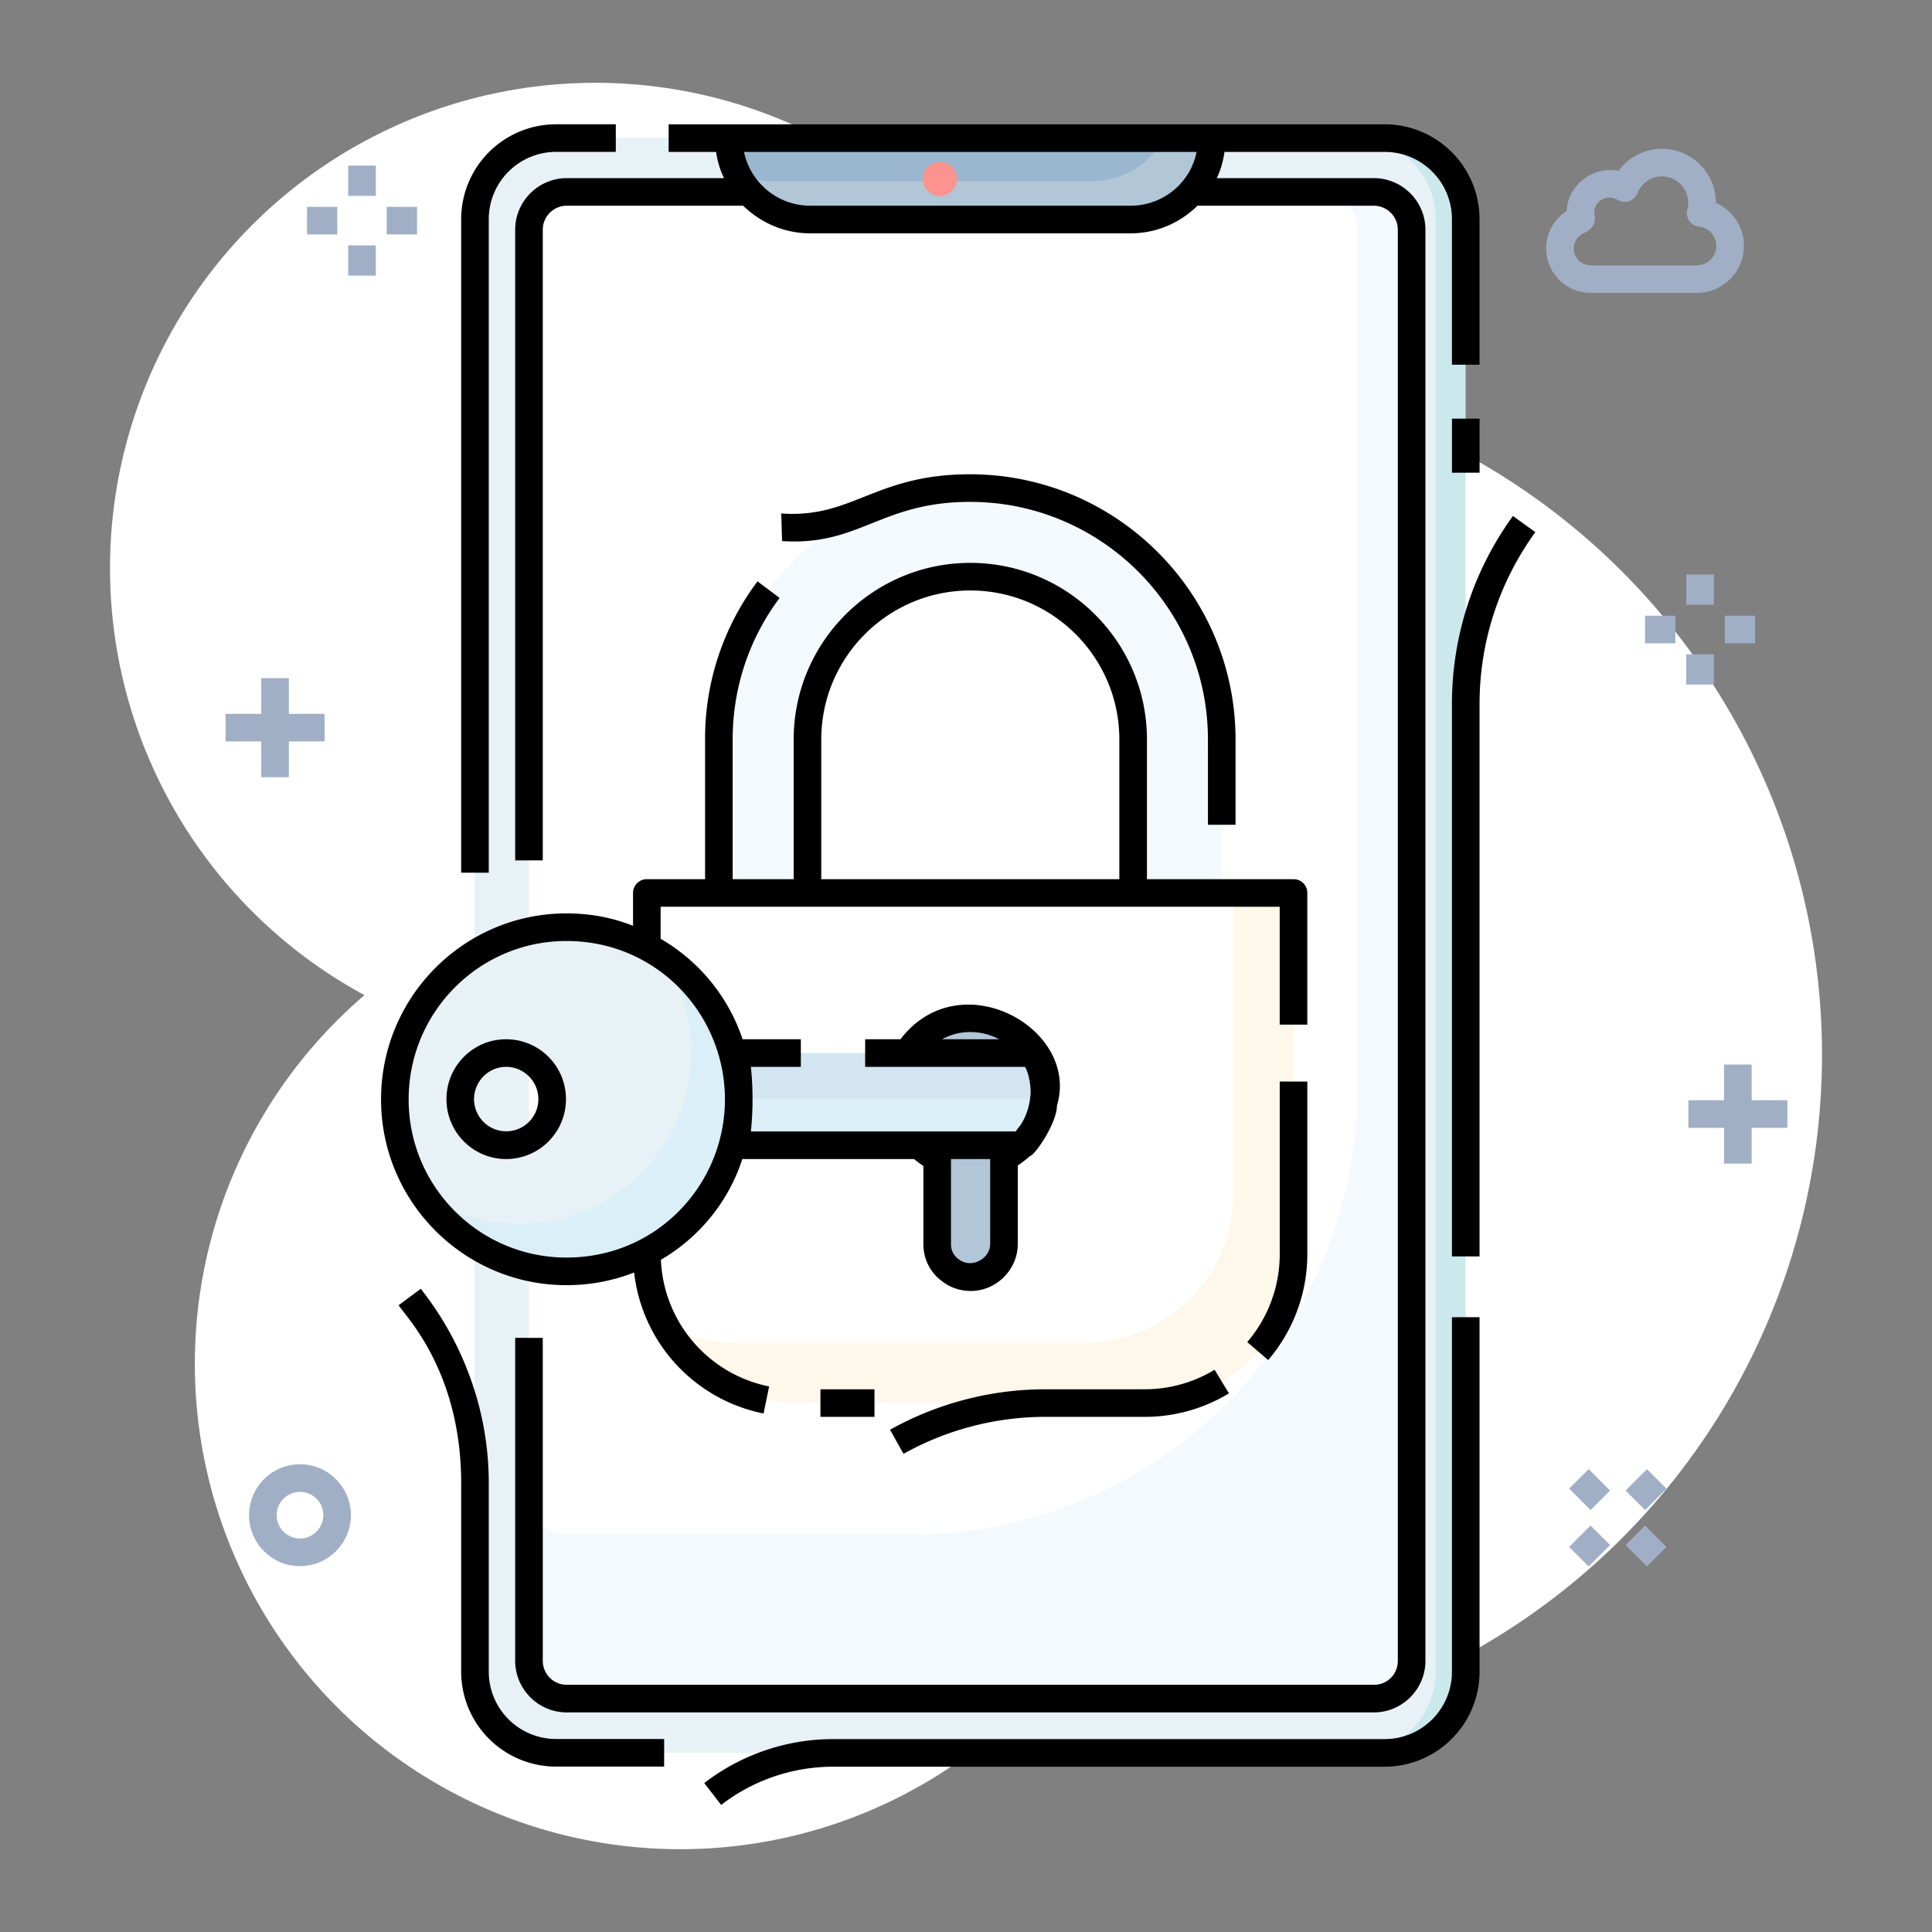
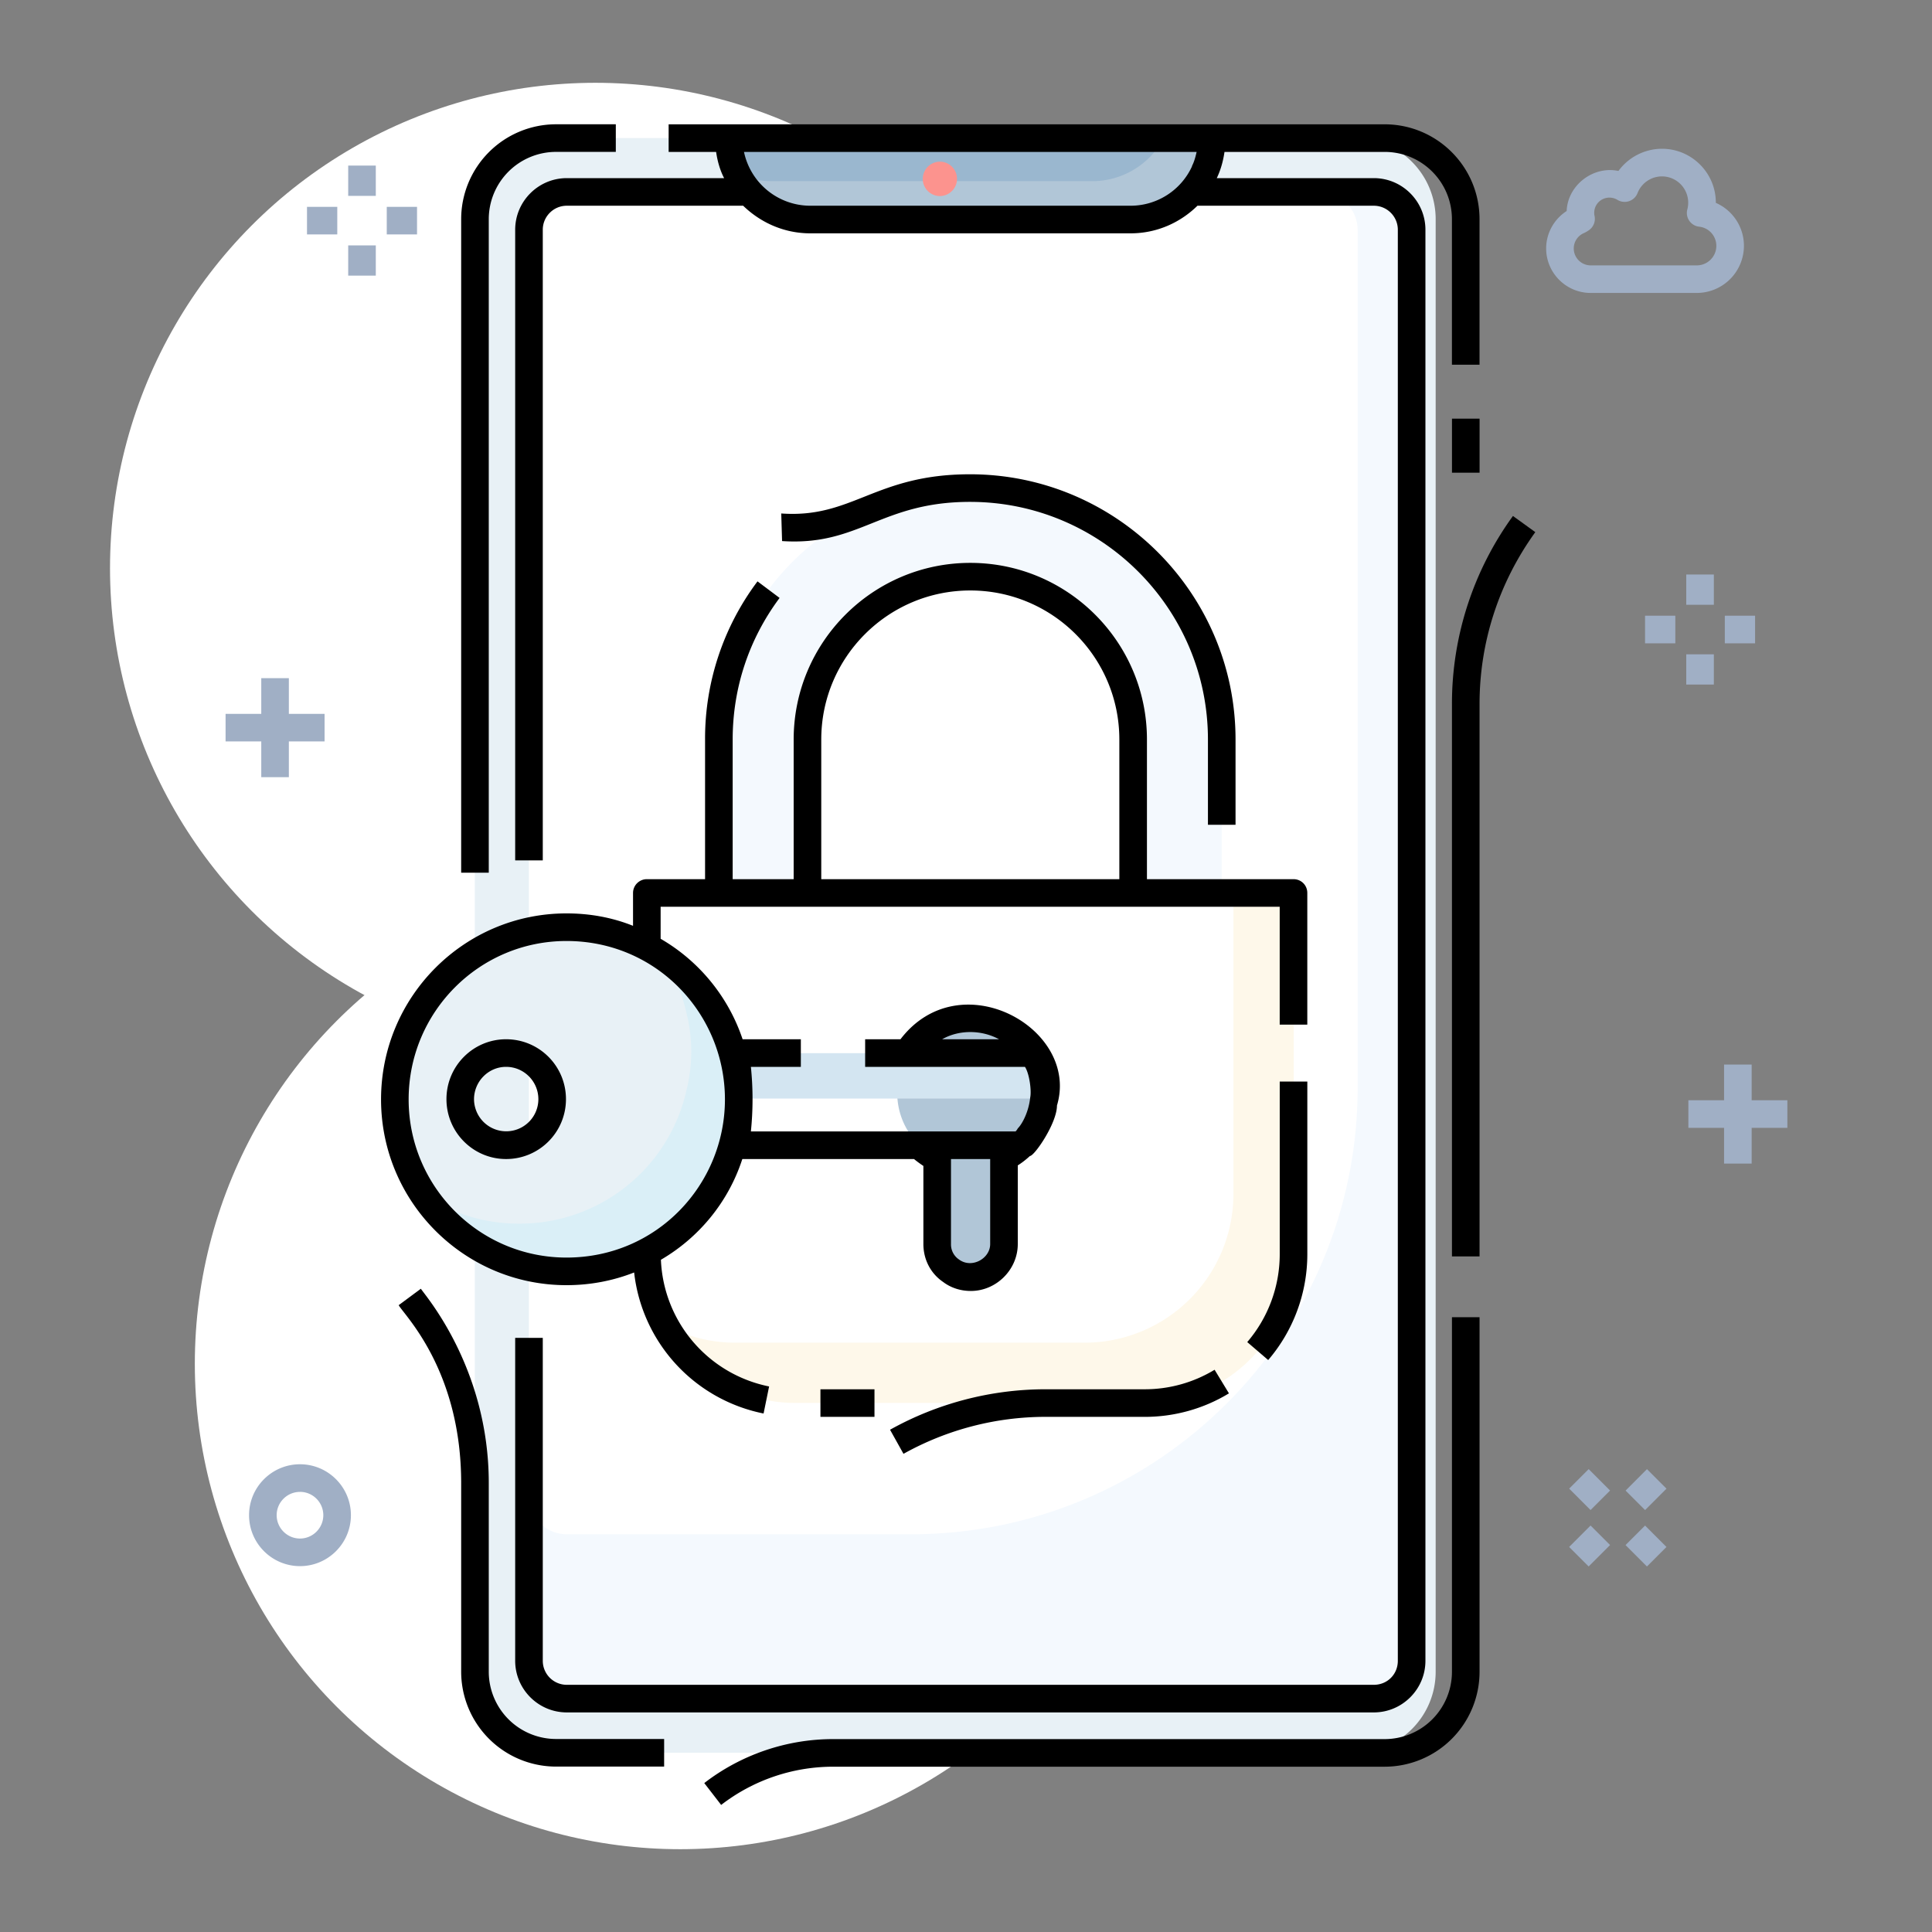
<svg xmlns="http://www.w3.org/2000/svg" id="SvgjsSvg1031" width="256" height="256" version="1.1">
  <rect width="100%" height="100%" fill="#808080" stroke="none" />
  <defs id="SvgjsDefs1032" />
  <g id="SvgjsG1033">
    <svg viewBox="0 0 70 70" width="256" height="256">
-       <circle cx="41.235" cy="38.218" r="24.78" fill="#fff" class="colorfff svgShape" />
      <circle cx="24.646" cy="49.413" r="17.587" fill="#fff" class="colorfff svgShape" />
      <circle cx="21.573" cy="20.587" r="17.587" fill="#fff" class="colorecf7ff svgShape" />
-       <path fill="#cbe8ed" d="M53.103 7.937v52.63a2.933 2.933 0 0 1-2.936 2.937H20.14a2.94 2.94 0 0 1-2.937-2.937V7.937A2.946 2.946 0 0 1 20.141 5h30.026a2.94 2.94 0 0 1 2.936 2.937z" class="colorcbe8ed svgShape" />
      <path fill="#e8f1f6" d="M52.017 7.937v52.63a2.933 2.933 0 0 1-2.937 2.937H20.14a2.94 2.94 0 0 1-2.937-2.937V7.937A2.946 2.946 0 0 1 20.141 5H49.08a2.94 2.94 0 0 1 2.937 2.937z" class="colore8f1f6 svgShape" />
      <path fill="#f4f9fe" d="M51.15 8.336v51.847c0 .753-.617 1.37-1.37 1.37H20.536c-.754 0-1.37-.617-1.37-1.37V8.336c0-.764.616-1.37 1.37-1.37h29.242c.754 0 1.37.606 1.37 1.37z" class="colorf4f9fe svgShape" />
      <path fill="#ffffff" d="M49.192 8.336v31.063c0 8.948-7.254 16.192-16.193 16.192H20.537c-.754 0-1.37-.607-1.37-1.37V8.336c0-.764.616-1.37 1.37-1.37h27.284c.754 0 1.37.606 1.37 1.37z" class="colorfff svgShape" />
      <path fill="#b1c6d7" d="M43.915 5.007a2.95 2.95 0 0 1-2.947 2.947h-11.61a2.958 2.958 0 0 1-2.663-1.674 2.89 2.89 0 0 1-.284-1.273h17.504z" class="colorb1c6d7 svgShape" />
      <path fill="#b1c6d7" d="M43.366 5.504c-.02.09-.04.18-.08.26.03-.09.05-.17.07-.26h.01z" class="colorb1c6d7 svgShape" />
      <path fill="#9ab7cf" d="M42.163 5.007a2.934 2.934 0 0 1-2.595 1.557h-11.61c-.45 0-.881-.098-1.263-.284a2.89 2.89 0 0 1-.284-1.273h15.752z" class="color9ab7cf svgShape" />
      <path fill="#fc938e" d="M34.674 6.475a.624.624 0 0 1-.617.629.622.622 0 0 1 0-1.246c.343 0 .617.286.617.617z" class="colorfc938e svgShape" />
      <path fill="#f4f9fe" d="M35.148 17.687c-5.02 0-9.104 4.084-9.104 9.105v5.56h3.21v-5.56c0-3.249 2.645-5.894 5.907-5.894a5.902 5.902 0 0 1 5.894 5.894v5.56h3.21v-5.56c0-5.021-4.083-9.105-9.117-9.105z" class="colorf4f9fe svgShape" />
      <path fill="#fef8ea" d="M46.873 32.352v13.099a5.387 5.387 0 0 1-5.381 5.38H28.83a5.341 5.341 0 0 1-4.725-2.825 5.216 5.216 0 0 1-.655-2.555V32.352h23.423z" class="colorfef8ea svgShape" />
      <path fill="#fff" d="M44.69 32.352v10.903a5.393 5.393 0 0 1-5.394 5.393H26.647a5.299 5.299 0 0 1-2.542-.642 5.216 5.216 0 0 1-.655-2.555V32.352h21.24z" class="colorfde5ca svgShape" />
      <path fill="#b1c6d7" d="M37.841 39.558c0 .078 0 .166-.02.245a2.579 2.579 0 0 1-1.438 2.124v3.152c0 .656-.568 1.205-1.205 1.205-.264 0-.509-.089-.714-.235a1.153 1.153 0 0 1-.51-.97v-3.132a2.421 2.421 0 0 1-.636-.45 2.614 2.614 0 0 1-.802-1.694c-.02-.079-.02-.167-.02-.245 0-.51.147-.989.401-1.4.343-.558.891-.979 1.557-1.165a2.36 2.36 0 0 1 .705-.098c.96 0 1.801.5 2.271 1.263.264.401.411.881.411 1.4z" class="colorb1c6d7 svgShape" />
-       <path fill="#daeff7" d="M37.841 39.558c0 .078 0 .166-.02.245a2.579 2.579 0 0 1-.812 1.693H26.622a9.156 9.156 0 0 0 .147-1.664v-.03c0-.557-.049-1.125-.147-1.644H37.43c.264.401.411.881.411 1.4z" class="colordaeff7 svgShape" />
      <path fill="#d3e5f1" d="M37.841 39.558c0 .078 0 .166-.02.245H26.77c0-.558-.049-1.126-.147-1.645H37.43c.264.401.411.881.411 1.4z" class="colord3e5f1 svgShape" />
      <path fill="#daeff7" d="M26.603 38.462a6.126 6.126 0 0 0-2.634-3.828 6.157 6.157 0 0 0-3.436-1.038 6.24 6.24 0 0 0-6.236 6.236 6.229 6.229 0 0 0 6.236 6.226 6.189 6.189 0 0 0 6.07-4.865 5.713 5.713 0 0 0 0-2.731zm-8.263-.304c.92 0 1.664.744 1.664 1.664a1.665 1.665 0 1 1-3.328 0c0-.92.744-1.664 1.664-1.664z" class="colordaeff7 svgShape" />
      <path fill="#e8f1f6" d="M24.88 36.739a5.957 5.957 0 0 0-.91-2.105 6.157 6.157 0 0 0-3.437-1.038 6.24 6.24 0 0 0-6.236 6.236c0 1.283.391 2.467 1.047 3.456a6.207 6.207 0 0 0 3.466 1.047 6.189 6.189 0 0 0 6.07-4.865 5.712 5.712 0 0 0 0-2.731zm-6.54 4.757c-.92 0-1.664-.744-1.664-1.674 0-.92.744-1.664 1.664-1.664.92 0 1.664.744 1.664 1.664 0 .93-.744 1.674-1.664 1.674z" class="colore8f1f6 svgShape" />
      <g fill="#62809e" class="color62809e svgShape">
        <path d="M54.817 18.695a11.573 11.573 0 0 0-2.21 6.812v20.015h1V25.507c0-2.243.7-4.397 2.02-6.227l-.81-.585zm-2.21 41.88a2.44 2.44 0 0 1-2.436 2.436H30.178c-1.679 0-3.334.566-4.661 1.593l.612.792a6.646 6.646 0 0 1 4.05-1.385H50.17a3.441 3.441 0 0 0 3.437-3.437V47.725h-1v12.85zM17.709 7.94a2.44 2.44 0 0 1 2.437-2.437h2.166v-1h-2.166a3.44 3.44 0 0 0-3.437 3.437v23.68h1V7.94zm0 52.63v-6.837c0-4.227-2.37-6.87-2.46-7.04l-.804.596c.182.341 2.264 2.337 2.264 6.444v6.837a3.441 3.441 0 0 0 3.438 3.437h3.916v-1h-3.917a2.44 2.44 0 0 1-2.437-2.437zM52.608 15.169h1v1.958h-1z" fill="#000000" class="color000 svgShape" />
        <path d="M50.166 4.504h-25.94v1h1.72c.05.34.14.66.29.95h-5.7c-1.03 0-1.87.84-1.87 1.87v22.85h1V8.324c0-.48.39-.87.87-.87h6.39c.63.61 1.48 1 2.43 1h11.61c.95 0 1.8-.39 2.42-1h6.39c.48 0 .87.39.87.87v51.85c0 .49-.38.87-.87.87h-29.24a.87.87 0 0 1-.87-.87v-11.7h-1v11.7c0 1.03.84 1.87 1.87 1.87h29.24c1.03 0 1.87-.84 1.87-1.87V8.324c0-1.03-.84-1.87-1.87-1.87h-5.69c.14-.29.23-.61.28-.95h5.8c1.35 0 2.44 1.09 2.44 2.44v5.27h1v-5.27c0-1.9-1.54-3.44-3.44-3.44zm-6.98 1.53a2.45 2.45 0 0 1-2.22 1.42h-11.61a2.457 2.457 0 0 1-2.4-1.95h16.4c-.094.424-.17.486-.17.53z" fill="#000000" class="color000 svgShape" />
        <path d="M41.473 51.336c1.08 0 2.136-.294 3.054-.852l-.52-.855a4.878 4.878 0 0 1-2.534.707H37.88c-1.967 0-3.915.507-5.632 1.466l.487.873a10.578 10.578 0 0 1 5.145-1.34h3.593zm5.894-12.15h-1v6.255c0 1.169-.418 2.3-1.177 3.185l.759.651a5.896 5.896 0 0 0 1.418-3.836v-6.255zM29.726 50.336h1.958v1h-1.958zM44.766 29.884v-3.09c0-5.3-4.32-9.61-9.62-9.61-3.451 0-4.25 1.605-6.84 1.42l.03 1c2.8.187 3.578-1.42 6.81-1.42 4.75 0 8.62 3.86 8.62 8.61v3.09h1z" fill="#000000" class="color000 svgShape" />
        <path d="M20.526 46.564c.86 0 1.69-.16 2.45-.46a5.882 5.882 0 0 0 4.69 5.11l.2-.98a4.888 4.888 0 0 1-3.92-4.59c1.37-.8 2.44-2.08 2.95-3.65h6.22c.11.09.22.17.34.25v2.83c0 .57.27 1.07.71 1.37.29.22.64.33 1.01.33.92 0 1.7-.77 1.7-1.7v-2.85c.16-.1.31-.22.44-.34.163 0 .98-1.187.98-1.83.838-2.789-3.515-5.221-5.67-2.4h-1.28v1h5.79c.163.245.243.874.19 1.11-.05.5-.279.95-.45 1.12-.02.04-.05.08-.08.11h-9.59a11.46 11.46 0 0 0 0-2.34h1.81v-1h-2.11a6.645 6.645 0 0 0-2.97-3.64v-1.16H46.366v4.27h1v-4.77c0-.28-.22-.5-.5-.5H41.556v-5.06c0-3.53-2.87-6.4-6.4-6.4-3.53 0-6.4 2.87-6.4 6.4v5.06h-2.21v-5.06c0-1.87.59-3.64 1.7-5.13l-.8-.6a9.48 9.48 0 0 0-1.9 5.73v5.06h-2.11c-.27 0-.5.22-.5.5v1.19c-.75-.3-1.56-.45-2.41-.45-3.71 0-6.72 3.02-6.72 6.74 0 3.71 3.01 6.73 6.72 6.73zm13.61-8.91c.62-.354 1.437-.341 2.06 0h-2.06zm.61 7.98a.658.658 0 0 1-.29-.56v-3.08h1.42v3.08c0 .53-.67.9-1.13.56zm-4.99-18.84c0-2.98 2.42-5.4 5.4-5.4 2.98 0 5.4 2.42 5.4 5.4v5.06h-10.8v-5.06zm-9.23 7.3c3.277 0 5.74 2.651 5.74 5.74 0 3.061-2.44 5.73-5.74 5.73-3.16 0-5.72-2.57-5.72-5.73 0-3.17 2.56-5.74 5.72-5.74z" fill="#000000" class="color000 svgShape" />
        <path d="M18.336 41.994c1.2 0 2.17-.97 2.17-2.17s-.97-2.17-2.17-2.17c-1.19 0-2.16.97-2.16 2.17s.97 2.17 2.16 2.17zm0-3.34c.65 0 1.17.53 1.17 1.17a1.165 1.165 0 1 1-2.33 0c0-.64.52-1.17 1.16-1.17z" fill="#000000" class="color000 svgShape" />
      </g>
      <path fill="#a0afc5" d="M10.87 56.744c-1.018 0-1.846-.828-1.846-1.846s.828-1.845 1.845-1.845 1.845.828 1.845 1.845-.827 1.846-1.845 1.846zm0-2.69c-.467 0-.846.379-.846.844s.38.846.845.846.845-.38.845-.846-.38-.845-.845-.845zm50.608-43.44h-3.844c-.89 0-1.614-.724-1.614-1.614 0-.552.29-1.063.743-1.354.036-.935.961-1.646 1.876-1.452a1.964 1.964 0 0 1 1.577-.804c1.076 0 1.952.876 1.952 1.952v.008a1.698 1.698 0 0 1 1.018 1.557 1.71 1.71 0 0 1-1.708 1.707zM58.31 7.16a.549.549 0 0 0-.536.666.5.5 0 0 1-.207.516 1.328 1.328 0 0 1-.164.097.605.605 0 0 0-.383.562c0 .339.275.614.614.614h3.844c.39 0 .708-.317.708-.707a.698.698 0 0 0-.623-.695.5.5 0 0 1-.424-.64.953.953 0 0 0-.923-1.182.953.953 0 0 0-.885.605.501.501 0 0 1-.727.246.563.563 0 0 0-.294-.082zM12.616 6h1v1.097h-1zM12.616 8.89h1v1.097h-1zM14.013 7.494h1.097v1h-1.097zM11.123 7.494h1.097v1h-1.097zM61.096 20.816h1v1.097h-1zM61.096 23.706h1v1.097h-1zM62.493 22.309h1.097v1h-1.097zM59.603 22.309H60.7v1h-1.097zM9.466 24.571h1v3.587h-1z" class="colora0afc5 svgShape" />
      <path fill="#a0afc5" d="M8.173 25.864h3.587v1H8.173zM56.854 53.936l.707-.707.775.776-.707.707zM58.896 55.981l.708-.707.775.776-.707.707zM58.898 54.006l.775-.776.707.707-.775.776zM56.853 56.049l.776-.776.707.707-.776.776zM62.466 38.571h1v3.587h-1z" class="colora0afc5 svgShape" />
      <path fill="#a0afc5" d="M61.173 39.864h3.587v1h-3.587z" class="colora0afc5 svgShape" />
    </svg>
  </g>
</svg>